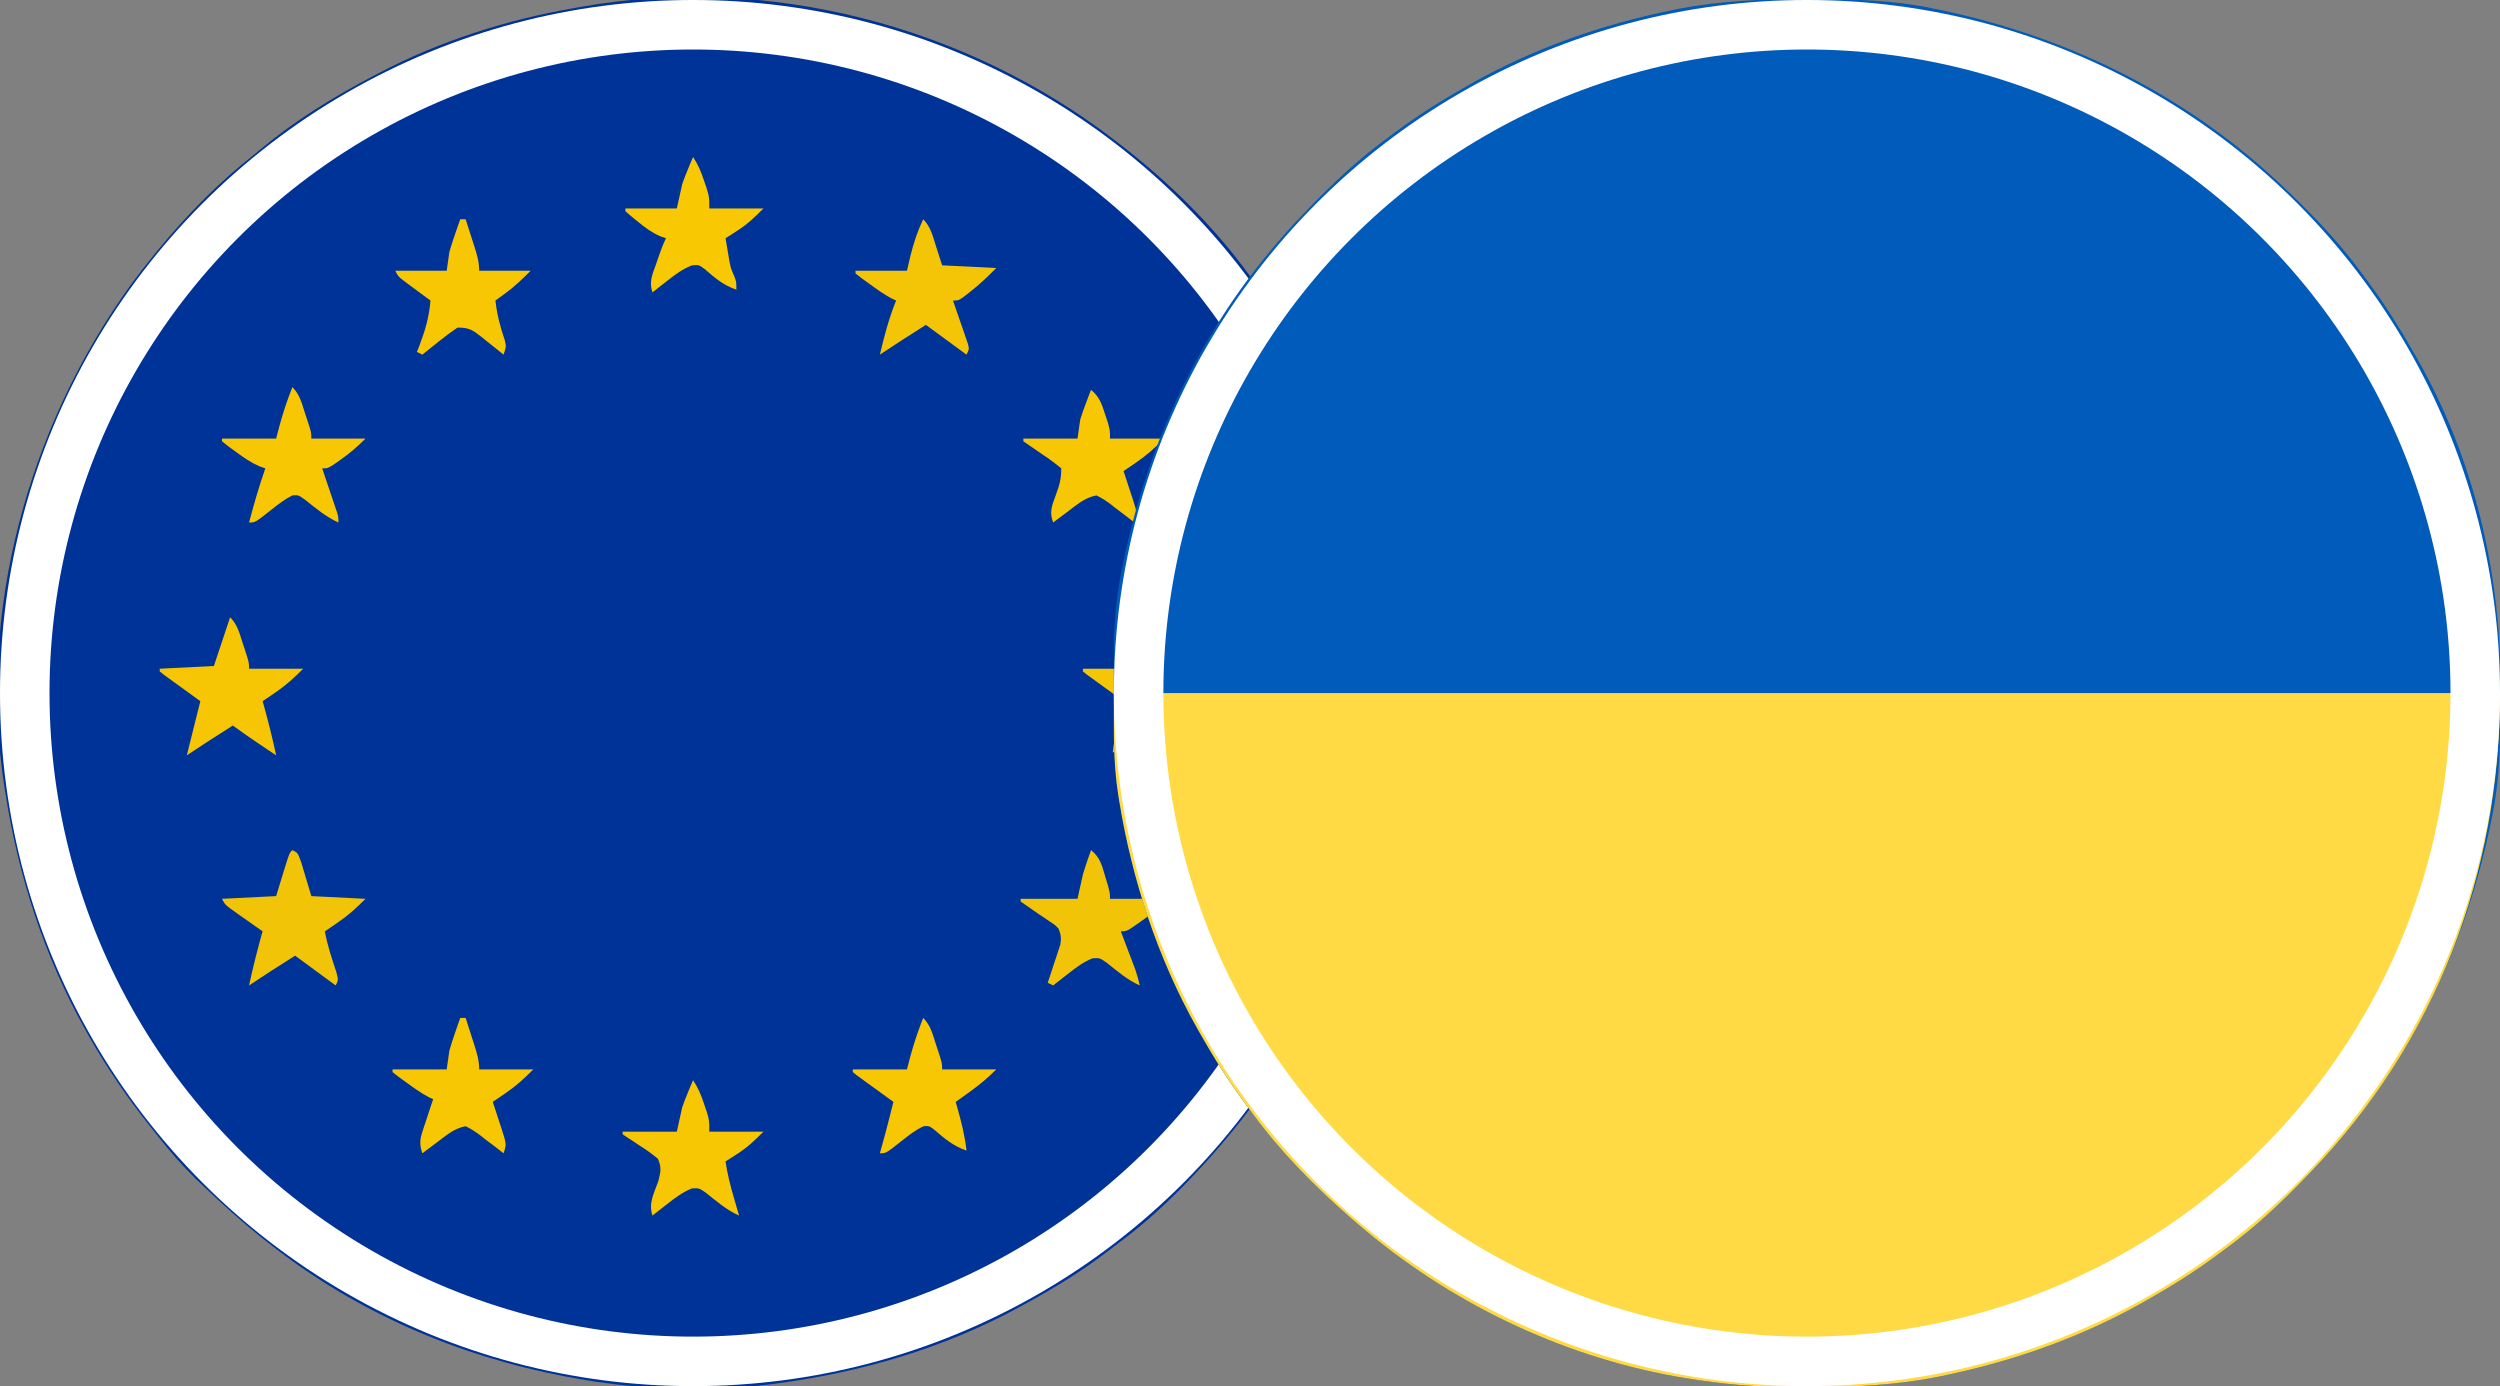
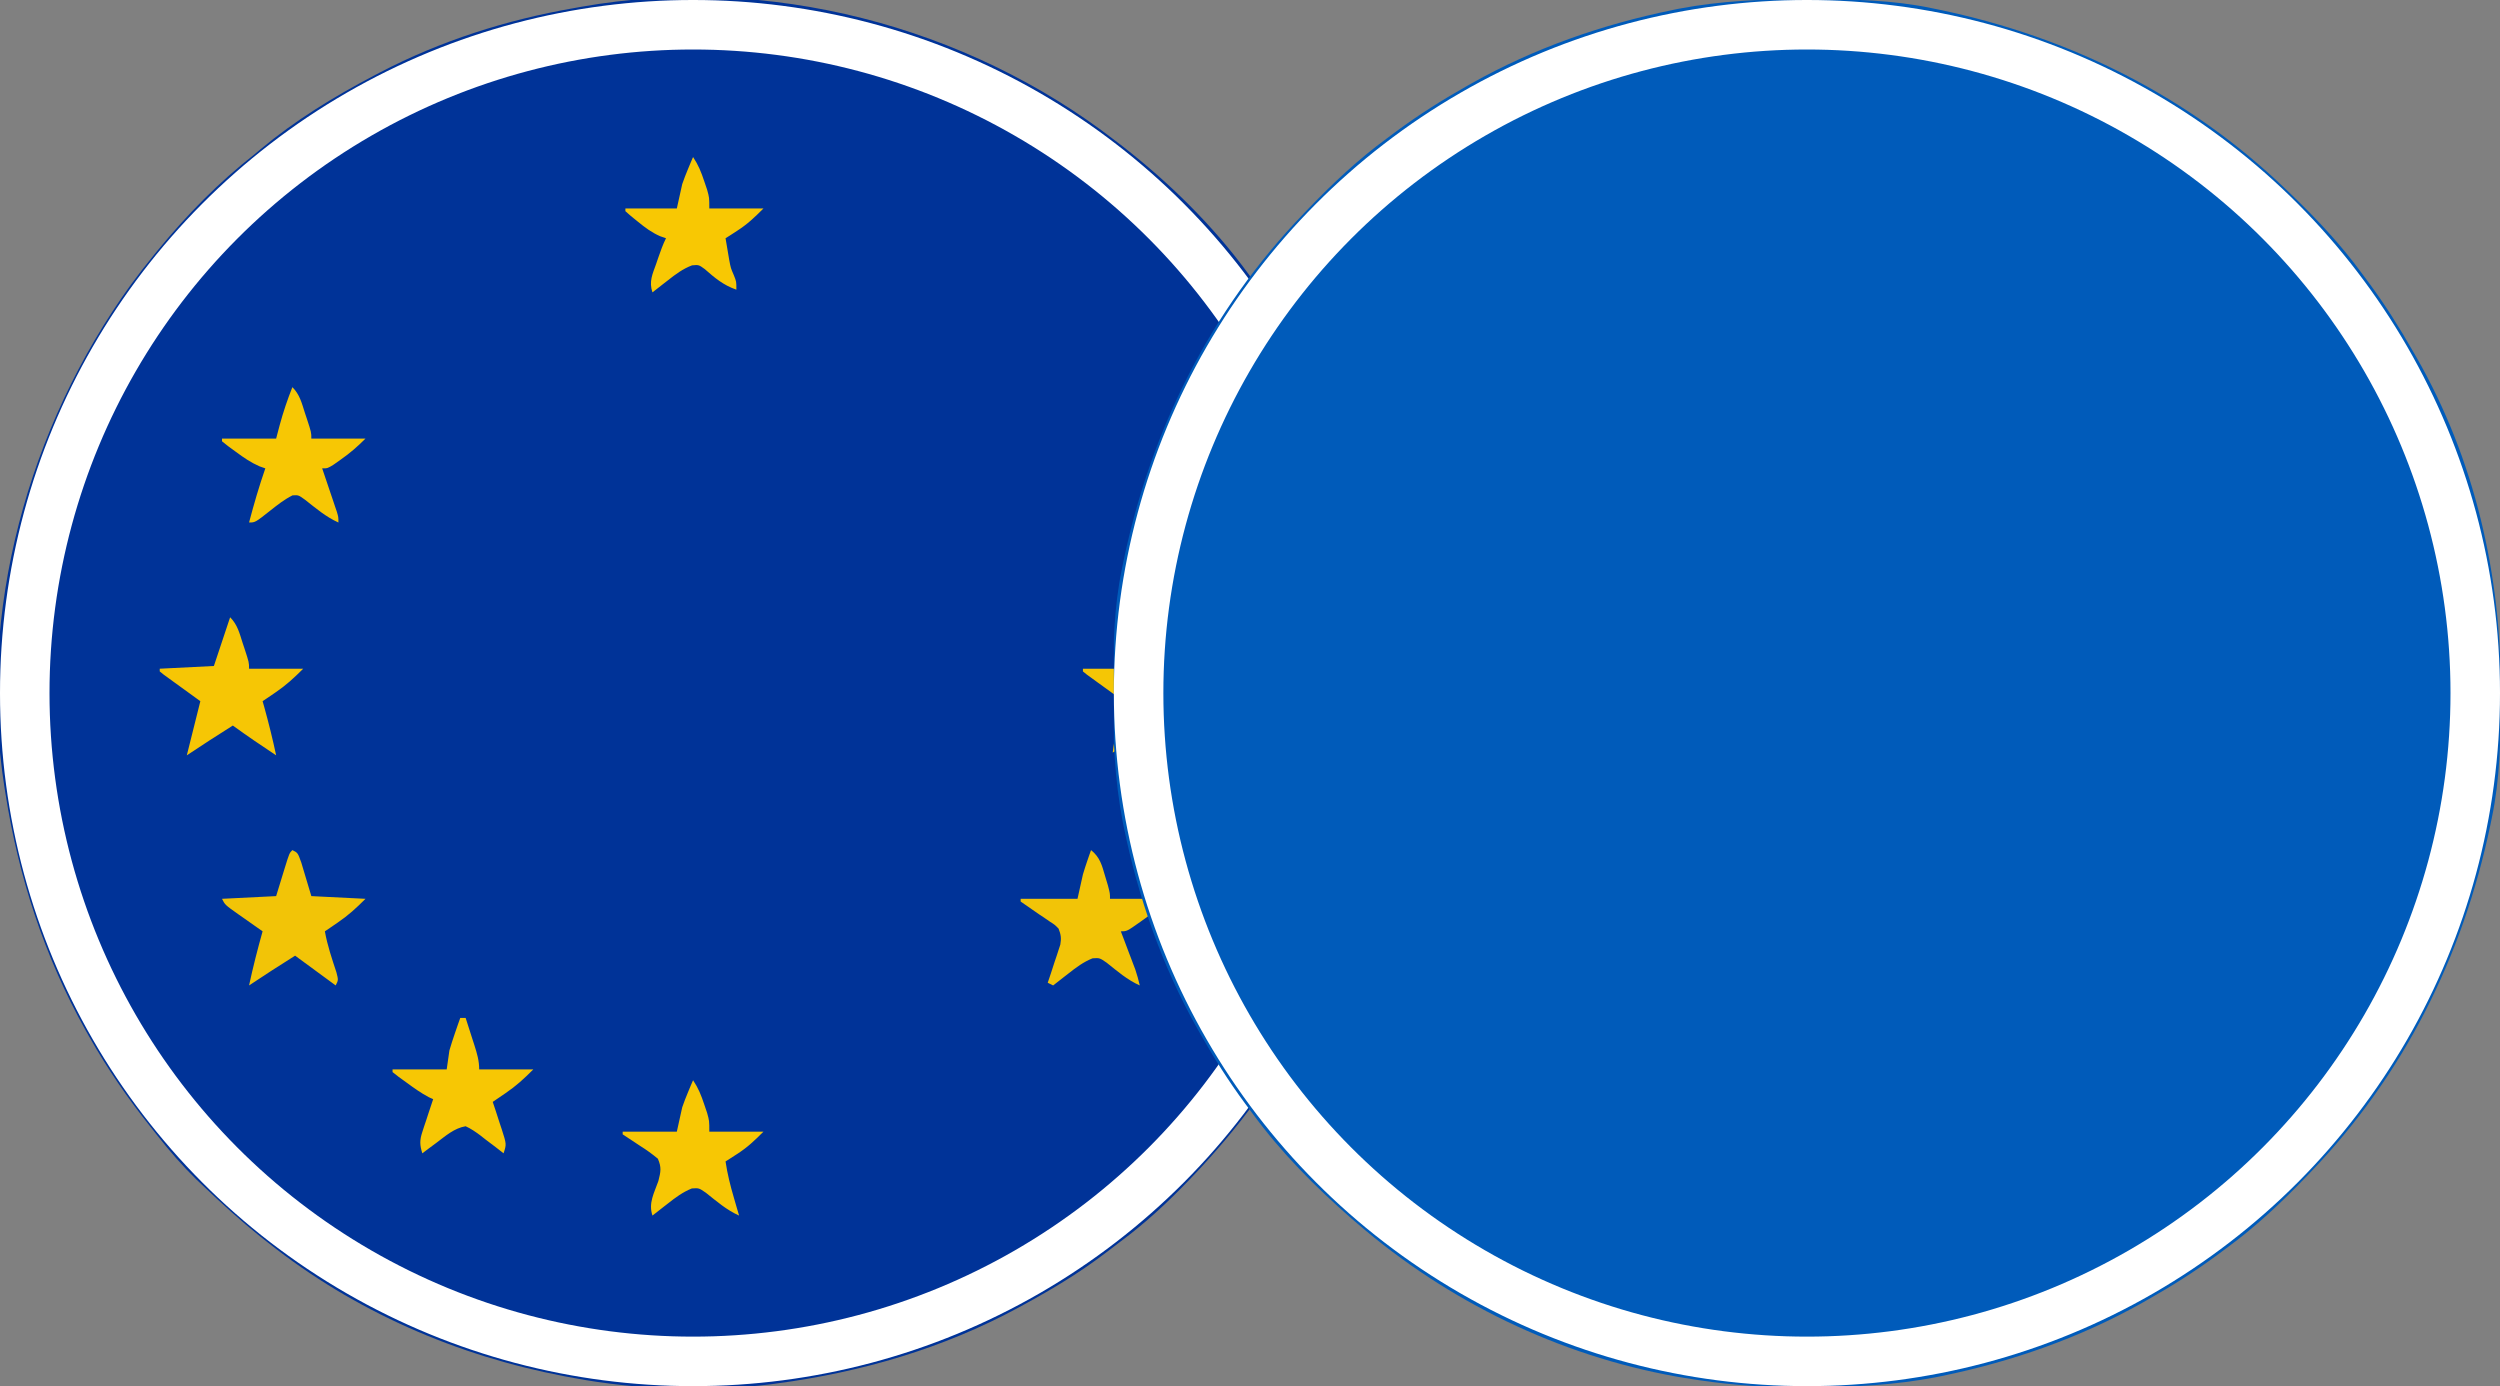
<svg xmlns="http://www.w3.org/2000/svg" width="101" height="56" viewBox="0 0 101 56" fill="none">
  <rect x="0" y="0" width="101" height="56" fill="#808080" stroke="none" />
  <g clip-path="url(#clip0_3654_1411)">
    <path d="M45.062 5.687C45.161 5.762 45.259 5.837 45.36 5.915C47.248 7.387 49.008 9.114 50.422 11.047C50.474 11.116 50.525 11.186 50.579 11.257C53.478 15.15 55.273 19.688 55.891 24.5C55.905 24.61 55.905 24.61 55.919 24.722C55.994 25.34 56.02 25.951 56.026 26.573C56.027 26.675 56.028 26.777 56.029 26.883C56.048 29.148 56.033 31.351 55.562 33.578C55.538 33.692 55.514 33.806 55.49 33.923C54.366 39.074 51.862 43.66 48.234 47.469C48.141 47.567 48.141 47.567 48.045 47.667C47.17 48.58 46.271 49.416 45.255 50.169C45.06 50.314 44.867 50.463 44.675 50.611C43.622 51.416 42.506 52.085 41.344 52.719C41.271 52.758 41.199 52.798 41.125 52.839C38.093 54.48 34.797 55.437 31.39 55.891C31.311 55.902 31.23 55.913 31.148 55.925C28.575 56.238 25.728 56.151 23.187 55.672C23.015 55.64 23.015 55.64 22.839 55.608C18.463 54.78 14.322 52.98 10.828 50.203C10.73 50.126 10.632 50.049 10.531 49.97C9.719 49.32 8.956 48.622 8.203 47.906C8.067 47.777 8.067 47.777 7.929 47.646C7.367 47.099 6.862 46.517 6.377 45.9C6.276 45.772 6.174 45.643 6.072 45.515C5.152 44.361 4.337 43.175 3.609 41.891C3.559 41.801 3.508 41.712 3.456 41.621C1.789 38.64 0.745 35.418 0.219 32.047C0.206 31.968 0.193 31.89 0.18 31.809C-0.929 24.75 1.137 17.244 5.284 11.505C5.589 11.088 5.907 10.682 6.234 10.281C6.284 10.22 6.333 10.159 6.384 10.097C7.556 8.671 8.827 7.373 10.281 6.234C10.363 6.166 10.445 6.097 10.529 6.026C11.922 4.866 13.489 3.901 15.094 3.062C15.175 3.019 15.257 2.976 15.34 2.932C17.788 1.652 20.468 0.798 23.187 0.328C23.283 0.31 23.379 0.293 23.477 0.275C31.001 -1.065 39.054 1.033 45.062 5.687Z" fill="#003398" />
    <path d="M44.078 34.344C44.438 34.632 44.519 34.956 44.645 35.39C44.683 35.516 44.721 35.643 44.76 35.773C44.844 36.094 44.844 36.094 44.844 36.312C45.566 36.312 46.288 36.312 47.031 36.312C47.031 36.385 47.031 36.457 47.031 36.531C46.784 36.728 46.538 36.911 46.279 37.092C46.208 37.143 46.137 37.194 46.063 37.247C45.529 37.625 45.529 37.625 45.281 37.625C45.35 37.807 45.35 37.807 45.421 37.992C45.481 38.153 45.542 38.313 45.602 38.473C45.633 38.553 45.663 38.632 45.695 38.715C45.724 38.792 45.753 38.87 45.783 38.95C45.824 39.056 45.824 39.056 45.865 39.165C45.939 39.379 45.995 39.592 46.047 39.812C45.542 39.588 45.138 39.234 44.708 38.892C44.425 38.697 44.425 38.697 44.138 38.716C43.77 38.864 43.477 39.083 43.169 39.327C43.109 39.374 43.049 39.42 42.987 39.468C42.839 39.582 42.693 39.697 42.547 39.812C42.475 39.776 42.403 39.74 42.328 39.703C42.389 39.521 42.389 39.521 42.452 39.336C42.504 39.176 42.556 39.016 42.608 38.855C42.635 38.776 42.662 38.696 42.69 38.614C42.715 38.536 42.74 38.459 42.766 38.379C42.801 38.272 42.801 38.272 42.837 38.163C42.883 37.906 42.862 37.758 42.766 37.516C42.614 37.36 42.614 37.36 42.42 37.237C42.317 37.166 42.317 37.166 42.212 37.094C42.14 37.046 42.068 36.998 41.993 36.948C41.738 36.775 41.486 36.6 41.234 36.422C41.234 36.386 41.234 36.35 41.234 36.312C41.992 36.312 42.75 36.312 43.531 36.312C43.603 35.988 43.676 35.663 43.75 35.328C43.806 35.142 43.864 34.957 43.928 34.774C43.956 34.692 43.985 34.609 44.014 34.525C44.035 34.465 44.056 34.405 44.078 34.344Z" fill="#F2C407" />
    <path d="M11.812 34.344C12.031 34.453 12.031 34.453 12.172 34.847C12.222 35.009 12.27 35.172 12.318 35.335C12.404 35.621 12.49 35.908 12.578 36.203C13.3 36.239 14.022 36.275 14.766 36.312C14.381 36.697 14.075 36.979 13.638 37.276C13.541 37.343 13.444 37.409 13.345 37.477C13.272 37.526 13.2 37.575 13.125 37.625C13.226 38.195 13.41 38.732 13.591 39.281C13.672 39.594 13.672 39.594 13.562 39.812C13.021 39.416 12.48 39.018 11.922 38.609C10.986 39.202 10.986 39.202 10.062 39.812C10.22 39.075 10.406 38.351 10.609 37.625C10.5 37.549 10.391 37.472 10.278 37.393C10.136 37.293 9.993 37.192 9.851 37.092C9.778 37.041 9.706 36.991 9.632 36.939C9.091 36.556 9.091 36.556 8.969 36.312C10.052 36.258 10.052 36.258 11.156 36.203C11.332 35.632 11.332 35.632 11.506 35.061C11.691 34.465 11.691 34.465 11.812 34.344Z" fill="#F2C407" />
    <path d="M46.594 24.938C46.812 25.047 46.812 25.047 46.953 25.433C47.003 25.593 47.052 25.754 47.1 25.915C47.137 26.037 47.137 26.037 47.176 26.161C47.359 26.764 47.359 26.764 47.359 27.016C48.081 27.016 48.803 27.016 49.547 27.016C49.162 27.401 48.857 27.682 48.419 27.98C48.322 28.046 48.226 28.112 48.126 28.18C48.054 28.229 47.981 28.278 47.906 28.328C47.965 28.526 47.965 28.526 48.026 28.727C48.077 28.899 48.128 29.072 48.18 29.244C48.206 29.331 48.232 29.418 48.259 29.507C48.283 29.59 48.308 29.674 48.334 29.759C48.356 29.836 48.379 29.913 48.403 29.992C48.453 30.188 48.453 30.188 48.453 30.406C48.052 30.221 47.697 29.983 47.332 29.736C47.214 29.657 47.096 29.578 46.975 29.496C46.885 29.436 46.795 29.375 46.703 29.312C46.623 29.364 46.542 29.415 46.459 29.468C46.352 29.537 46.246 29.605 46.136 29.675C45.978 29.776 45.978 29.776 45.817 29.879C45.531 30.059 45.243 30.234 44.953 30.406C45.034 29.697 45.211 29.018 45.391 28.328C45.341 28.292 45.291 28.256 45.24 28.219C45.017 28.058 44.793 27.896 44.57 27.733C44.492 27.677 44.414 27.62 44.333 27.562C44.259 27.508 44.185 27.454 44.109 27.399C44.04 27.349 43.971 27.299 43.901 27.248C43.826 27.187 43.826 27.187 43.75 27.125C43.75 27.089 43.75 27.053 43.75 27.016C44.508 27.016 45.266 27.016 46.047 27.016C46.083 26.763 46.119 26.51 46.156 26.25C46.226 26.014 46.301 25.779 46.382 25.546C46.422 25.431 46.461 25.316 46.502 25.198C46.532 25.112 46.562 25.026 46.594 24.938Z" fill="#F5C605" />
    <path d="M9.297 24.938C9.595 25.236 9.677 25.584 9.803 25.977C9.828 26.052 9.853 26.127 9.879 26.205C10.062 26.766 10.062 26.766 10.062 27.016C10.784 27.016 11.506 27.016 12.25 27.016C11.865 27.401 11.56 27.682 11.122 27.98C11.025 28.046 10.929 28.112 10.829 28.18C10.757 28.229 10.684 28.278 10.609 28.328C10.641 28.441 10.641 28.441 10.674 28.557C10.854 29.207 11.016 29.856 11.156 30.516C10.565 30.125 9.98 29.728 9.406 29.312C8.471 29.905 8.471 29.905 7.547 30.516C7.729 29.787 7.911 29.057 8.094 28.328C8.044 28.292 7.994 28.256 7.943 28.219C7.72 28.058 7.497 27.896 7.273 27.733C7.195 27.677 7.117 27.62 7.036 27.562C6.962 27.508 6.888 27.454 6.812 27.399C6.743 27.349 6.675 27.299 6.604 27.248C6.529 27.187 6.529 27.187 6.453 27.125C6.453 27.089 6.453 27.053 6.453 27.016C7.536 26.962 7.536 26.962 8.641 26.906C8.857 26.257 9.074 25.607 9.297 24.938Z" fill="#F6C605" />
-     <path d="M37.297 8.859C37.598 9.161 37.677 9.516 37.803 9.912C37.889 10.178 37.974 10.444 38.062 10.719C38.784 10.755 39.506 10.791 40.25 10.828C39.897 11.181 39.579 11.489 39.19 11.792C39.106 11.858 39.023 11.924 38.936 11.992C38.719 12.141 38.719 12.141 38.5 12.141C38.531 12.228 38.531 12.228 38.562 12.318C38.654 12.582 38.744 12.847 38.835 13.111C38.867 13.203 38.899 13.296 38.933 13.39C38.962 13.478 38.992 13.567 39.023 13.657C39.051 13.739 39.08 13.82 39.108 13.904C39.156 14.109 39.156 14.109 39.047 14.328C38.505 13.931 37.964 13.534 37.406 13.125C36.471 13.718 36.471 13.718 35.547 14.328C35.723 13.578 35.914 12.856 36.203 12.141C36.144 12.114 36.085 12.087 36.024 12.059C35.707 11.89 35.427 11.689 35.137 11.477C35.029 11.4 34.921 11.322 34.81 11.241C34.728 11.177 34.647 11.113 34.562 11.047C34.562 11.011 34.562 10.975 34.562 10.938C35.248 10.938 35.934 10.938 36.641 10.938C36.712 10.636 36.712 10.636 36.784 10.329C36.913 9.81 37.067 9.342 37.297 8.859Z" fill="#F4C506" />
    <path d="M11.812 15.641C12.111 15.939 12.192 16.287 12.318 16.68C12.344 16.755 12.369 16.831 12.394 16.908C12.578 17.469 12.578 17.469 12.578 17.719C13.3 17.719 14.022 17.719 14.766 17.719C14.434 18.05 14.146 18.302 13.768 18.566C13.625 18.667 13.625 18.667 13.48 18.77C13.234 18.922 13.234 18.922 13.016 18.922C13.036 18.98 13.055 19.039 13.076 19.099C13.165 19.363 13.255 19.628 13.344 19.893C13.375 19.985 13.406 20.077 13.439 20.172C13.468 20.26 13.498 20.348 13.528 20.439C13.556 20.52 13.583 20.601 13.612 20.685C13.672 20.891 13.672 20.891 13.672 21.109C13.165 20.883 12.756 20.529 12.322 20.189C12.057 19.998 12.057 19.998 11.817 20.013C11.489 20.177 11.21 20.397 10.924 20.624C10.31 21.109 10.31 21.109 10.062 21.109C10.257 20.371 10.468 19.643 10.719 18.922C10.642 18.895 10.565 18.868 10.485 18.84C10.13 18.685 9.848 18.489 9.536 18.259C9.429 18.181 9.323 18.103 9.213 18.023C9.132 17.958 9.052 17.894 8.969 17.828C8.969 17.792 8.969 17.756 8.969 17.719C9.691 17.719 10.412 17.719 11.156 17.719C11.204 17.538 11.251 17.358 11.3 17.172C11.442 16.647 11.612 16.146 11.812 15.641Z" fill="#F7C704" />
-     <path d="M37.297 41.125C37.595 41.423 37.676 41.771 37.803 42.164C37.828 42.239 37.853 42.315 37.879 42.393C38.062 42.954 38.062 42.954 38.062 43.203C38.784 43.203 39.506 43.203 40.25 43.203C39.901 43.552 39.581 43.821 39.184 44.105C39.076 44.183 38.968 44.26 38.857 44.34C38.775 44.398 38.694 44.456 38.609 44.516C38.632 44.594 38.654 44.672 38.677 44.752C38.84 45.329 38.981 45.888 39.047 46.484C38.519 46.301 38.173 46.011 37.755 45.649C37.533 45.481 37.533 45.481 37.308 45.501C36.974 45.658 36.696 45.88 36.408 46.108C35.794 46.594 35.794 46.594 35.547 46.594C35.568 46.517 35.589 46.44 35.611 46.361C35.639 46.258 35.668 46.154 35.697 46.047C35.725 45.945 35.753 45.844 35.782 45.739C35.891 45.333 35.992 44.924 36.094 44.516C36.044 44.48 35.994 44.444 35.943 44.407C35.72 44.245 35.496 44.083 35.273 43.921C35.195 43.864 35.117 43.808 35.036 43.75C34.962 43.696 34.888 43.642 34.812 43.586C34.743 43.536 34.675 43.487 34.604 43.435C34.529 43.374 34.529 43.374 34.453 43.312C34.453 43.276 34.453 43.24 34.453 43.203C35.175 43.203 35.897 43.203 36.641 43.203C36.688 43.023 36.735 42.842 36.784 42.656C36.927 42.131 37.097 41.63 37.297 41.125Z" fill="#F7C704" />
    <path d="M18.594 41.125C18.666 41.125 18.738 41.125 18.812 41.125C18.904 41.41 18.995 41.694 19.086 41.98C19.112 42.06 19.138 42.141 19.165 42.224C19.272 42.561 19.359 42.847 19.359 43.203C20.081 43.203 20.803 43.203 21.547 43.203C21.162 43.588 20.857 43.869 20.419 44.167C20.322 44.233 20.226 44.299 20.126 44.367C20.054 44.416 19.981 44.465 19.906 44.516C19.947 44.638 19.988 44.761 20.03 44.887C20.082 45.048 20.134 45.209 20.186 45.37C20.213 45.451 20.241 45.532 20.268 45.615C20.465 46.228 20.465 46.228 20.344 46.594C20.24 46.512 20.135 46.431 20.028 46.347C19.89 46.242 19.751 46.138 19.612 46.033C19.544 45.979 19.475 45.925 19.405 45.87C19.212 45.726 19.031 45.601 18.812 45.5C18.349 45.578 18.002 45.892 17.63 46.17C17.523 46.249 17.416 46.328 17.306 46.41C17.186 46.501 17.186 46.501 17.062 46.594C16.956 46.26 16.952 46.063 17.062 45.731C17.087 45.653 17.112 45.576 17.138 45.496C17.165 45.416 17.192 45.336 17.22 45.254C17.246 45.172 17.273 45.091 17.3 45.007C17.366 44.806 17.433 44.606 17.5 44.406C17.441 44.379 17.382 44.352 17.321 44.325C17.003 44.156 16.724 43.955 16.434 43.743C16.326 43.665 16.218 43.587 16.107 43.507C16.025 43.443 15.944 43.379 15.859 43.312C15.859 43.276 15.859 43.24 15.859 43.203C16.581 43.203 17.303 43.203 18.047 43.203C18.083 42.95 18.119 42.698 18.156 42.438C18.226 42.201 18.301 41.966 18.382 41.733C18.422 41.618 18.461 41.504 18.502 41.385C18.532 41.299 18.562 41.214 18.594 41.125Z" fill="#F7C704" />
-     <path d="M44.078 15.75C44.416 16.029 44.514 16.322 44.645 16.734C44.683 16.849 44.721 16.965 44.76 17.083C44.844 17.391 44.844 17.391 44.844 17.719C45.566 17.719 46.288 17.719 47.031 17.719C46.646 18.104 46.341 18.385 45.903 18.683C45.807 18.749 45.71 18.815 45.611 18.883C45.538 18.932 45.465 18.981 45.391 19.031C45.431 19.154 45.472 19.276 45.514 19.402C45.566 19.564 45.619 19.725 45.671 19.886C45.698 19.966 45.725 20.047 45.753 20.13C45.95 20.744 45.95 20.744 45.828 21.109C45.724 21.028 45.62 20.946 45.512 20.862C45.374 20.758 45.235 20.653 45.097 20.549C45.028 20.495 44.96 20.441 44.889 20.385C44.696 20.241 44.516 20.117 44.297 20.016C43.833 20.094 43.487 20.407 43.114 20.686C43.008 20.765 42.901 20.844 42.791 20.926C42.67 21.017 42.67 21.017 42.547 21.109C42.386 20.689 42.497 20.427 42.649 20.016C42.8 19.609 42.875 19.361 42.875 18.922C42.623 18.712 42.382 18.533 42.109 18.355C41.852 18.181 41.598 18.006 41.344 17.828C41.344 17.792 41.344 17.756 41.344 17.719C42.066 17.719 42.788 17.719 43.531 17.719C43.567 17.466 43.603 17.213 43.641 16.953C43.709 16.735 43.784 16.518 43.866 16.304C43.906 16.199 43.945 16.094 43.986 15.986C44.017 15.908 44.047 15.83 44.078 15.75Z" fill="#F8C704" />
    <path d="M28 43.641C28.218 43.968 28.327 44.246 28.451 44.618C28.49 44.732 28.528 44.846 28.568 44.963C28.656 45.281 28.656 45.281 28.656 45.719C29.378 45.719 30.1 45.719 30.844 45.719C30.467 46.095 30.2 46.352 29.77 46.628C29.684 46.684 29.598 46.74 29.509 46.797C29.444 46.839 29.379 46.88 29.312 46.922C29.386 47.424 29.505 47.898 29.648 48.385C29.687 48.521 29.727 48.657 29.767 48.797C29.798 48.9 29.828 49.003 29.859 49.109C29.354 48.885 28.95 48.53 28.52 48.189C28.238 47.994 28.238 47.994 27.95 48.013C27.583 48.161 27.289 48.38 26.981 48.624C26.921 48.67 26.861 48.717 26.799 48.765C26.652 48.879 26.506 48.994 26.359 49.109C26.19 48.6 26.426 48.206 26.599 47.712C26.693 47.336 26.732 47.167 26.578 46.812C26.34 46.616 26.119 46.455 25.86 46.293C25.624 46.14 25.39 45.985 25.156 45.828C25.156 45.792 25.156 45.756 25.156 45.719C25.878 45.719 26.6 45.719 27.344 45.719C27.416 45.394 27.488 45.069 27.562 44.734C27.634 44.529 27.71 44.326 27.795 44.126C27.834 44.033 27.872 43.941 27.912 43.845C27.941 43.778 27.97 43.71 28 43.641Z" fill="#F7C704" />
    <path d="M28 6.344C28.218 6.672 28.327 6.949 28.451 7.321C28.49 7.435 28.528 7.549 28.568 7.666C28.656 7.984 28.656 7.984 28.656 8.422C29.378 8.422 30.1 8.422 30.844 8.422C30.467 8.798 30.2 9.055 29.77 9.331C29.684 9.387 29.598 9.443 29.509 9.501C29.444 9.542 29.379 9.583 29.312 9.625C29.344 9.814 29.376 10.003 29.408 10.192C29.435 10.35 29.435 10.35 29.462 10.511C29.522 10.829 29.522 10.829 29.648 11.121C29.75 11.375 29.75 11.375 29.75 11.703C29.223 11.52 28.883 11.232 28.468 10.868C28.23 10.696 28.23 10.696 27.958 10.72C27.584 10.862 27.292 11.081 26.981 11.327C26.921 11.374 26.861 11.42 26.799 11.468C26.652 11.582 26.506 11.697 26.359 11.812C26.212 11.371 26.36 11.078 26.51 10.657C26.535 10.582 26.561 10.507 26.587 10.43C26.683 10.155 26.776 9.886 26.906 9.625C26.828 9.598 26.75 9.571 26.669 9.543C26.323 9.39 26.071 9.201 25.778 8.962C25.682 8.884 25.585 8.806 25.486 8.726C25.413 8.662 25.34 8.597 25.266 8.531C25.266 8.495 25.266 8.459 25.266 8.422C25.951 8.422 26.637 8.422 27.344 8.422C27.416 8.097 27.488 7.772 27.562 7.438C27.634 7.233 27.71 7.029 27.795 6.829C27.834 6.736 27.872 6.644 27.912 6.548C27.941 6.481 27.97 6.413 28 6.344Z" fill="#F8C803" />
-     <path d="M18.594 8.859C18.666 8.859 18.738 8.859 18.812 8.859C18.904 9.144 18.995 9.429 19.086 9.714C19.112 9.795 19.138 9.875 19.165 9.958C19.272 10.296 19.359 10.582 19.359 10.938C20.045 10.938 20.731 10.938 21.438 10.938C21.09 11.285 20.805 11.565 20.419 11.847C20.343 11.903 20.266 11.959 20.188 12.016C20.131 12.057 20.074 12.098 20.016 12.141C20.077 12.708 20.213 13.215 20.396 13.756C20.453 14 20.453 14 20.344 14.328C20.246 14.249 20.149 14.17 20.048 14.089C19.919 13.986 19.79 13.884 19.66 13.781C19.564 13.703 19.564 13.703 19.466 13.623C19.099 13.335 18.965 13.234 18.484 13.234C18.225 13.409 17.988 13.585 17.746 13.781C17.68 13.833 17.614 13.886 17.547 13.939C17.384 14.068 17.223 14.198 17.062 14.328C16.99 14.292 16.918 14.256 16.844 14.219C16.874 14.142 16.904 14.065 16.936 13.986C17.174 13.363 17.34 12.806 17.391 12.141C17.25 12.038 17.25 12.038 17.107 11.933C16.985 11.843 16.863 11.752 16.741 11.662C16.68 11.617 16.618 11.572 16.554 11.525C16.09 11.181 16.09 11.181 15.969 10.938C16.654 10.938 17.34 10.938 18.047 10.938C18.083 10.685 18.119 10.432 18.156 10.172C18.226 9.935 18.301 9.701 18.382 9.468C18.422 9.353 18.461 9.238 18.502 9.12C18.532 9.034 18.562 8.948 18.594 8.859Z" fill="#F7C704" />
  </g>
  <circle cx="28" cy="28" r="27" stroke="white" stroke-width="2" />
  <g clip-path="url(#clip1_3654_1411)">
    <path d="M72.959 -0.034C73.07 -0.034 73.182 -0.034 73.296 -0.034C74.894 -0.028 76.462 -0.001 78.031 0.328C78.138 0.35 78.244 0.372 78.354 0.394C83.646 1.501 88.457 3.898 92.359 7.656C92.468 7.76 92.468 7.76 92.578 7.866C93.616 8.866 94.572 9.883 95.422 11.047C95.516 11.173 95.609 11.299 95.703 11.425C96.364 12.32 96.95 13.252 97.5 14.219C97.54 14.288 97.58 14.357 97.621 14.428C99.984 18.557 101.052 23.234 101.034 27.959C101.034 28.07 101.034 28.182 101.033 28.296C101.028 29.894 101.001 31.462 100.672 33.031C100.639 33.191 100.639 33.191 100.606 33.354C99.499 38.646 97.102 43.457 93.344 47.359C93.275 47.431 93.205 47.504 93.134 47.578C92.134 48.616 91.117 49.572 89.953 50.422C89.827 50.516 89.701 50.609 89.575 50.703C88.68 51.364 87.75 51.953 86.781 52.5C86.704 52.544 86.626 52.588 86.547 52.633C84.016 54.058 81.263 55.015 78.421 55.597C78.342 55.613 78.264 55.629 78.183 55.645C76.577 55.95 74.989 56.038 73.358 56.035C73.036 56.034 72.715 56.037 72.394 56.039C70.931 56.044 69.52 55.913 68.078 55.672C67.891 55.641 67.891 55.641 67.701 55.609C62.969 54.759 58.479 52.573 54.844 49.437C54.762 49.368 54.681 49.299 54.597 49.227C53.12 47.935 51.734 46.541 50.578 44.953C50.484 44.827 50.391 44.702 50.297 44.576C49.636 43.68 49.047 42.75 48.5 41.781C48.456 41.704 48.412 41.627 48.367 41.547C46.942 39.016 45.985 36.263 45.403 33.421C45.387 33.342 45.371 33.264 45.354 33.183C45.029 31.471 44.959 29.779 44.966 28.041C44.966 27.93 44.966 27.818 44.967 27.704C44.972 26.106 44.999 24.538 45.328 22.969C45.35 22.862 45.371 22.755 45.394 22.646C46.501 17.354 48.898 12.543 52.656 8.641C52.725 8.568 52.794 8.496 52.866 8.422C53.866 7.384 54.883 6.428 56.047 5.578C56.173 5.484 56.299 5.39 56.425 5.296C57.32 4.636 58.25 4.047 59.219 3.5C59.296 3.456 59.373 3.412 59.453 3.367C61.983 1.942 64.737 0.985 67.579 0.403C67.658 0.387 67.736 0.371 67.817 0.354C69.529 0.029 71.221 -0.041 72.959 -0.034Z" fill="#005BBA" />
-     <path d="M45 28C63.48 28 81.96 28 101 28C101 35.266 98.406 42.104 93.344 47.359C93.275 47.431 93.206 47.504 93.134 47.578C92.134 48.616 91.117 49.572 89.953 50.422C89.827 50.516 89.701 50.61 89.576 50.703C88.68 51.364 87.75 51.953 86.781 52.5C86.665 52.566 86.665 52.566 86.547 52.633C84.016 54.058 81.263 55.015 78.421 55.597C78.342 55.613 78.264 55.629 78.183 55.645C76.578 55.951 74.989 56.038 73.358 56.035C73.037 56.034 72.715 56.037 72.394 56.039C70.931 56.044 69.52 55.913 68.078 55.672C67.954 55.651 67.829 55.631 67.701 55.609C62.969 54.76 58.479 52.573 54.844 49.438C54.762 49.368 54.681 49.299 54.597 49.227C53.12 47.935 51.734 46.541 50.578 44.953C50.484 44.827 50.391 44.702 50.297 44.576C49.636 43.68 49.048 42.75 48.5 41.781C48.456 41.704 48.412 41.627 48.367 41.547C46.77 38.71 45.746 35.584 45.219 32.375C45.206 32.298 45.193 32.221 45.18 32.141C44.959 30.748 45 29.429 45 28Z" fill="#FFDA44" />
  </g>
  <circle cx="73" cy="28" r="27" stroke="white" stroke-width="2" />
  <defs>
    <clipPath id="clip0_3654_1411">
      <rect width="56" height="56" fill="white" />
    </clipPath>
    <clipPath id="clip1_3654_1411">
      <rect width="56" height="56" fill="white" transform="translate(45)" />
    </clipPath>
  </defs>
</svg>